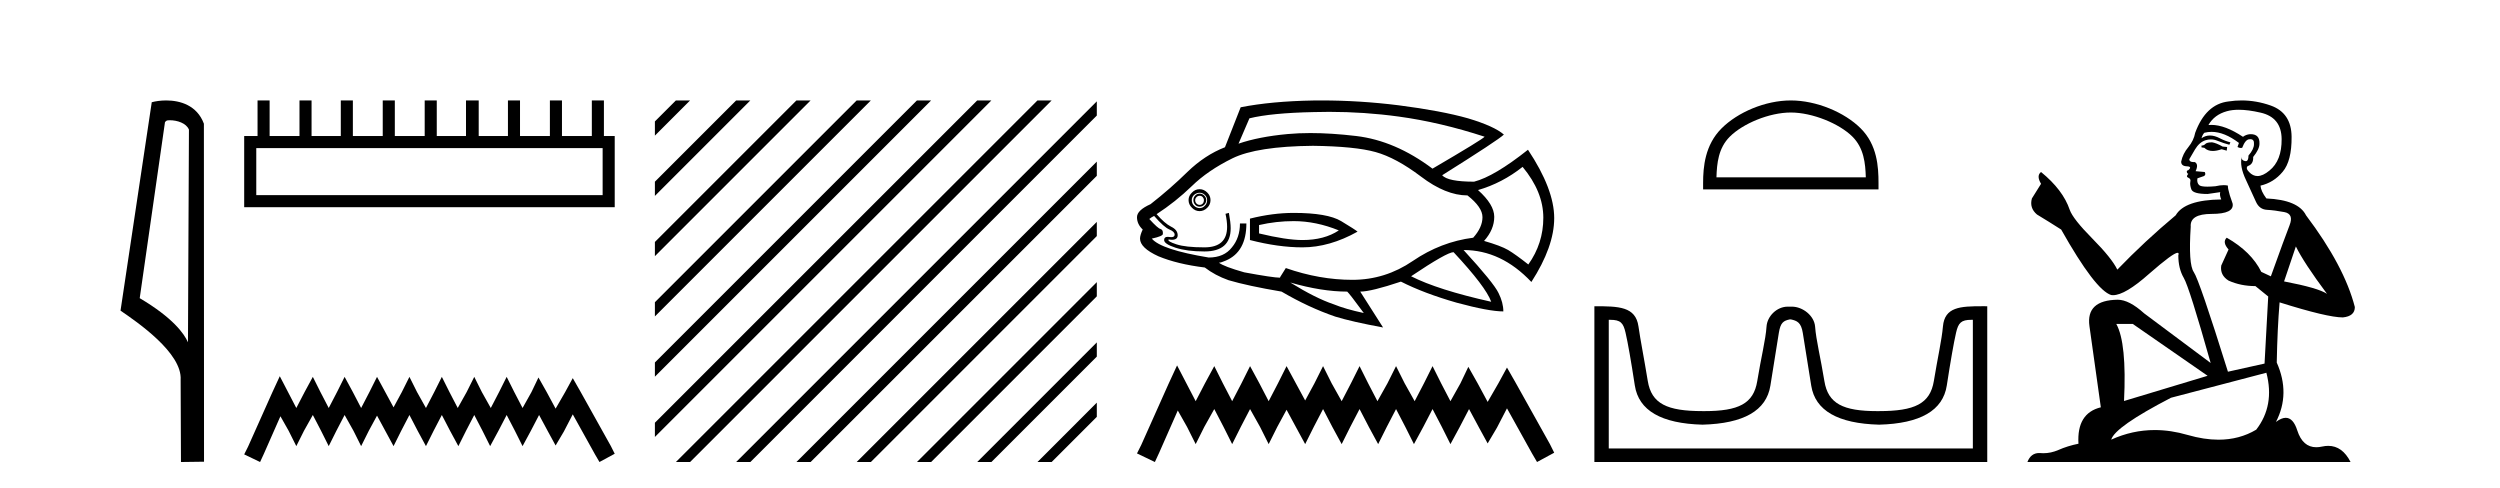
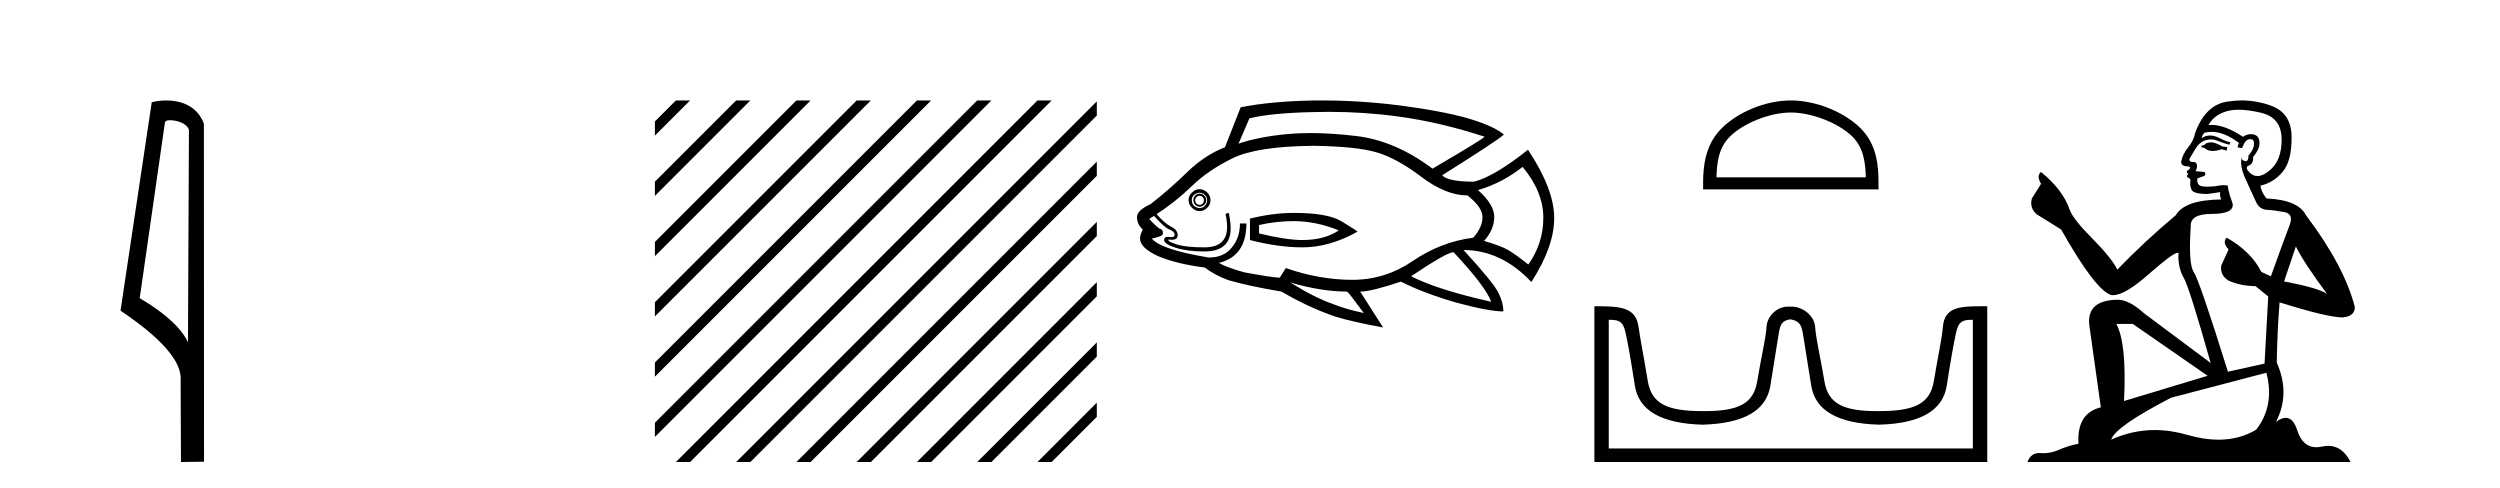
<svg xmlns="http://www.w3.org/2000/svg" width="210.0" height="41.0">
  <path d="M 14.259 10.1 C 14.884 10.1 15.648 10.34 15.871 10.89 L 15.789 28.751 L 15.789 28.751 C 15.473 28.034 14.531 26.699 11.736 25.046 L 13.858 10.263 C 13.958 10.157 13.955 10.1 14.259 10.1 ZM 15.789 28.751 L 15.789 28.751 C 15.789 28.751 15.789 28.751 15.789 28.751 L 15.789 28.751 L 15.789 28.751 ZM 13.962 8.437 C 13.484 8.437 13.053 8.505 12.747 8.588 L 10.124 26.094 C 11.512 27.044 15.325 29.648 15.173 31.91 L 15.201 38.809 L 17.138 38.783 L 17.127 10.393 C 16.551 8.837 15.12 8.437 13.962 8.437 Z" style="fill:#000000;stroke:none" />
-   <path d="M 50.621 12.441 L 50.621 16.391 L 21.527 16.391 L 21.527 12.441 ZM 21.634 8.437 L 21.634 11.426 L 20.512 11.426 L 20.512 17.405 L 51.636 17.405 L 51.636 11.426 L 50.728 11.426 L 50.728 8.437 L 49.714 8.437 L 49.714 11.426 L 47.205 11.426 L 47.205 8.437 L 46.191 8.437 L 46.191 11.426 L 43.681 11.426 L 43.681 8.437 L 42.667 8.437 L 42.667 11.426 L 40.211 11.426 L 40.211 8.437 L 39.144 8.437 L 39.144 11.426 L 36.688 11.426 L 36.688 8.437 L 35.674 8.437 L 35.674 11.426 L 33.165 11.426 L 33.165 8.437 L 32.15 8.437 L 32.15 11.426 L 29.641 11.426 L 29.641 8.437 L 28.627 8.437 L 28.627 11.426 L 26.171 11.426 L 26.171 8.437 L 25.157 8.437 L 25.157 11.426 L 22.648 11.426 L 22.648 8.437 Z" style="fill:#000000;stroke:none" />
-   <path d="M 23.502 31.602 L 22.861 32.99 L 20.833 37.528 L 20.512 38.169 L 21.847 38.809 L 22.167 38.115 L 23.555 34.966 L 24.249 36.193 L 24.89 37.475 L 25.531 36.193 L 26.278 34.859 L 26.972 36.193 L 27.613 37.475 L 28.253 36.193 L 28.947 34.859 L 29.695 36.193 L 30.335 37.475 L 30.976 36.193 L 31.67 34.912 L 32.364 36.193 L 33.058 37.475 L 33.698 36.193 L 34.392 34.859 L 35.086 36.193 L 35.78 37.475 L 36.421 36.193 L 37.115 34.859 L 37.809 36.193 L 38.503 37.475 L 39.144 36.193 L 39.838 34.859 L 40.532 36.193 L 41.172 37.475 L 41.866 36.193 L 42.56 34.859 L 43.254 36.193 L 43.895 37.475 L 44.589 36.193 L 45.283 34.859 L 46.03 36.247 L 46.671 37.421 L 47.365 36.247 L 48.112 34.805 L 49.981 38.169 L 50.355 38.809 L 51.636 38.115 L 51.315 37.475 L 48.753 32.884 L 48.112 31.763 L 47.472 32.937 L 46.671 34.325 L 45.924 32.937 L 45.23 31.709 L 44.642 32.937 L 43.895 34.272 L 43.201 32.937 L 42.56 31.656 L 41.92 32.937 L 41.226 34.272 L 40.478 32.937 L 39.838 31.656 L 39.197 32.937 L 38.45 34.272 L 37.756 32.937 L 37.115 31.656 L 36.474 32.937 L 35.78 34.272 L 35.033 32.937 L 34.392 31.656 L 33.752 32.937 L 33.058 34.218 L 32.364 32.937 L 31.67 31.656 L 31.029 32.937 L 30.335 34.272 L 29.641 32.937 L 28.947 31.656 L 28.307 32.937 L 27.613 34.272 L 26.919 32.937 L 26.278 31.656 L 25.584 32.937 L 24.89 34.272 L 24.196 32.937 L 23.502 31.602 Z" style="fill:#000000;stroke:none" />
  <path d="M 56.774 8.437 L 55.011 10.2 L 55.011 11.393 L 57.669 8.735 L 57.967 8.437 ZM 61.836 8.437 L 55.011 15.262 L 55.011 16.455 L 62.731 8.735 L 63.029 8.437 ZM 66.898 8.437 L 55.011 20.324 L 55.011 21.517 L 67.793 8.735 L 68.091 8.437 ZM 71.96 8.437 L 55.011 25.386 L 55.011 26.579 L 72.855 8.735 L 73.153 8.437 ZM 77.022 8.437 L 55.011 30.448 L 55.011 31.642 L 77.917 8.735 L 78.215 8.437 ZM 82.084 8.437 L 55.011 35.51 L 55.011 36.704 L 82.979 8.735 L 83.277 8.437 ZM 87.146 8.437 L 57.072 38.511 L 56.774 38.809 L 57.967 38.809 L 88.041 8.735 L 88.339 8.437 ZM 92.132 8.513 L 62.134 38.511 L 61.836 38.809 L 63.029 38.809 L 92.132 9.706 L 92.132 8.513 ZM 92.132 13.575 L 67.196 38.511 L 66.898 38.809 L 68.091 38.809 L 92.132 14.768 L 92.132 13.575 ZM 92.132 18.637 L 72.258 38.511 L 71.96 38.809 L 73.153 38.809 L 92.132 19.83 L 92.132 18.637 ZM 92.132 23.699 L 77.32 38.511 L 77.022 38.809 L 78.215 38.809 L 92.132 24.892 L 92.132 23.699 ZM 92.132 28.761 L 82.382 38.511 L 82.084 38.809 L 83.277 38.809 L 92.132 29.954 L 92.132 28.761 ZM 92.132 33.823 L 87.445 38.511 L 87.146 38.809 L 88.339 38.809 L 92.132 35.016 L 92.132 33.823 Z" style="fill:#000000;stroke:none" />
  <path d="M 111.656 9.396 Q 114.604 9.396 117.482 9.79 Q 120.99 10.27 124.707 11.484 Q 124.557 11.694 120.33 14.167 Q 117.197 11.814 113.915 11.424 Q 111.823 11.177 110.076 11.177 Q 109.068 11.177 108.174 11.259 Q 105.73 11.484 104.036 12.068 L 104.951 9.94 Q 106.765 9.49 110.362 9.415 Q 111.011 9.396 111.656 9.396 ZM 100.769 16.445 Q 100.919 16.445 101.023 16.55 Q 101.128 16.67 101.128 16.805 Q 101.128 17 101.023 17.105 Q 100.919 17.21 100.769 17.21 Q 100.619 17.21 100.514 17.105 Q 100.394 17 100.394 16.805 Q 100.394 16.67 100.514 16.55 Q 100.619 16.445 100.769 16.445 ZM 100.769 16.266 Q 100.544 16.266 100.394 16.43 Q 100.244 16.595 100.244 16.805 Q 100.244 17.03 100.394 17.195 Q 100.544 17.36 100.769 17.36 Q 100.993 17.36 101.158 17.195 Q 101.323 17.03 101.323 16.805 Q 101.323 16.595 101.158 16.43 Q 100.993 16.266 100.769 16.266 ZM 100.769 16.191 Q 101.023 16.191 101.203 16.371 Q 101.398 16.55 101.398 16.805 Q 101.398 17.105 101.203 17.285 Q 101.023 17.48 100.769 17.48 Q 100.514 17.48 100.304 17.285 Q 100.109 17.105 100.109 16.805 Q 100.109 16.55 100.304 16.371 Q 100.514 16.191 100.769 16.191 ZM 100.769 15.891 Q 100.394 15.891 100.124 16.176 Q 99.839 16.445 99.839 16.805 Q 99.839 17.18 100.124 17.45 Q 100.394 17.735 100.769 17.735 Q 101.128 17.735 101.413 17.45 Q 101.683 17.18 101.683 16.805 Q 101.683 16.445 101.413 16.176 Q 101.128 15.891 100.769 15.891 ZM 108.668 18.574 Q 110.542 18.574 112.461 19.353 Q 111.247 20.163 109.403 20.163 Q 108.054 20.163 105.76 19.608 L 105.76 18.904 Q 107.199 18.574 108.668 18.574 ZM 108.668 17.884 Q 106.914 17.884 104.996 18.364 L 104.996 20.163 Q 107.379 20.778 109.403 20.778 Q 111.681 20.778 114.035 19.458 Q 113.825 19.279 112.656 18.574 Q 111.501 17.884 108.668 17.884 ZM 127.9 14.017 Q 129.639 16.116 129.639 18.289 Q 129.639 20.448 128.38 22.217 Q 127.316 21.377 126.686 21.002 Q 126.071 20.643 124.662 20.238 Q 125.517 19.279 125.517 18.214 Q 125.517 17.18 124.153 15.966 Q 126.176 15.381 127.9 14.017 ZM 110.287 12.248 Q 113.825 12.293 115.549 12.773 Q 117.272 13.253 119.356 14.827 Q 121.44 16.415 123.268 16.415 Q 124.528 17.405 124.528 18.244 Q 124.528 19.099 123.748 19.968 Q 121.035 20.313 118.681 21.917 Q 116.358 23.506 113.6 23.506 Q 110.842 23.506 108.009 22.516 L 107.529 23.281 L 107.529 23.326 Q 106.944 23.326 104.516 22.876 Q 102.822 22.396 102.388 22.067 Q 102.567 22.067 102.972 21.887 Q 104.696 21.152 104.696 18.769 L 104.156 18.769 Q 104.156 19.968 103.482 20.778 Q 102.822 21.632 101.533 21.632 Q 97.531 20.972 96.751 20.043 Q 97.711 19.833 97.681 19.638 Q 97.711 19.309 97.486 19.234 Q 97.276 19.204 96.541 18.394 Q 96.721 18.244 96.946 18.139 Q 97.786 19.099 98.235 19.279 Q 98.67 19.458 98.67 19.713 Q 98.67 19.92 98.385 19.92 Q 98.318 19.92 98.235 19.908 Q 98.152 19.894 98.084 19.894 Q 97.786 19.894 97.786 20.163 Q 97.786 20.493 98.745 20.808 Q 99.704 21.122 101.173 21.122 Q 103.377 21.122 103.377 19.174 Q 103.377 18.694 103.227 17.884 L 102.942 17.959 Q 103.077 18.574 103.077 19.054 Q 103.077 20.778 101.173 20.778 Q 99.584 20.778 98.82 20.523 Q 98.04 20.268 98.16 20.118 L 98.16 20.118 Q 98.313 20.142 98.436 20.142 Q 98.925 20.142 98.925 19.758 Q 98.925 19.309 98.37 19.039 Q 97.831 18.769 97.156 17.989 Q 98.745 16.955 100.109 15.636 Q 101.458 14.317 103.527 13.298 Q 105.58 12.293 110.287 12.248 ZM 122.099 21.182 Q 124.812 24.09 125.262 25.349 Q 120.765 24.345 118.532 23.206 Q 121.545 21.182 122.099 21.182 ZM 108.383 23.731 Q 111.022 24.495 113.165 24.495 Q 113.345 24.645 114.559 26.294 Q 113.015 25.964 112.026 25.559 Q 110.512 25.05 108.383 23.731 ZM 110.993 8.437 Q 110.67 8.437 110.347 8.441 Q 106.795 8.501 104.216 9.011 L 102.897 12.368 Q 101.203 13.028 99.749 14.437 Q 98.295 15.861 96.646 17.15 Q 95.507 17.66 95.507 18.244 Q 95.507 18.829 95.987 19.279 Q 95.762 19.758 95.762 20.043 Q 95.762 20.823 97.306 21.527 Q 98.895 22.187 101.203 22.471 Q 102.058 23.131 103.197 23.536 Q 104.816 24.015 107.649 24.495 Q 109.927 25.829 112.161 26.594 Q 113.57 27.028 116.178 27.508 L 114.259 24.495 Q 115.174 24.495 117.677 23.656 Q 119.626 24.645 122.354 25.424 Q 125.067 26.159 126.281 26.159 Q 126.281 25.424 125.877 24.615 Q 125.472 23.761 122.939 21.002 Q 126.101 21.002 128.635 23.686 Q 130.553 20.718 130.553 18.319 Q 130.553 15.891 128.35 12.578 Q 125.517 14.827 123.823 15.261 Q 121.619 15.261 121.14 14.722 Q 125.847 11.769 126.326 11.304 Q 125.517 10.599 123.313 9.94 Q 121.095 9.31 117.497 8.846 Q 114.227 8.437 110.993 8.437 Z" style="fill:#000000;stroke:none" />
-   <path d="M 98.874 30.694 L 98.152 32.257 L 95.868 37.367 L 95.507 38.088 L 97.01 38.809 L 97.371 38.028 L 98.934 34.481 L 99.715 35.864 L 100.437 37.306 L 101.158 35.864 L 101.999 34.361 L 102.781 35.864 L 103.502 37.306 L 104.224 35.864 L 105.005 34.361 L 105.847 35.864 L 106.568 37.306 L 107.289 35.864 L 108.071 34.421 L 108.852 35.864 L 109.634 37.306 L 110.355 35.864 L 111.137 34.361 L 111.918 35.864 L 112.7 37.306 L 113.421 35.864 L 114.203 34.361 L 114.984 35.864 L 115.765 37.306 L 116.487 35.864 L 117.268 34.361 L 118.05 35.864 L 118.771 37.306 L 119.553 35.864 L 120.334 34.361 L 121.116 35.864 L 121.837 37.306 L 122.618 35.864 L 123.4 34.361 L 124.241 35.924 L 124.963 37.246 L 125.744 35.924 L 126.586 34.301 L 128.69 38.088 L 129.111 38.809 L 130.553 38.028 L 130.193 37.306 L 127.307 32.137 L 126.586 30.874 L 125.865 32.197 L 124.963 33.76 L 124.121 32.197 L 123.34 30.814 L 122.679 32.197 L 121.837 33.7 L 121.055 32.197 L 120.334 30.754 L 119.613 32.197 L 118.831 33.7 L 117.99 32.197 L 117.268 30.754 L 116.547 32.197 L 115.705 33.7 L 114.924 32.197 L 114.203 30.754 L 113.481 32.197 L 112.7 33.7 L 111.858 32.197 L 111.137 30.754 L 110.415 32.197 L 109.634 33.64 L 108.852 32.197 L 108.071 30.754 L 107.35 32.197 L 106.568 33.7 L 105.787 32.197 L 105.005 30.754 L 104.284 32.197 L 103.502 33.7 L 102.721 32.197 L 101.999 30.754 L 101.218 32.197 L 100.437 33.7 L 99.655 32.197 L 98.874 30.694 Z" style="fill:#000000;stroke:none" />
  <path d="M 150.428 9.451 C 152.241 9.451 154.509 10.382 155.607 11.48 C 156.567 12.44 156.693 13.713 156.728 14.896 L 144.182 14.896 C 144.218 13.713 144.343 12.44 145.303 11.48 C 146.401 10.382 148.616 9.451 150.428 9.451 ZM 150.428 8.437 C 148.278 8.437 145.965 9.43 144.609 10.786 C 143.219 12.176 143.061 14.007 143.061 15.377 L 143.061 15.911 L 157.795 15.911 L 157.795 15.377 C 157.795 14.007 157.691 12.176 156.301 10.786 C 154.945 9.43 152.578 8.437 150.428 8.437 Z" style="fill:#000000;stroke:none" />
  <path d="M 150.428 26.828 C 150.96 26.943 151.295 27.093 151.434 27.959 C 151.572 28.826 151.809 30.305 152.144 32.397 C 152.479 34.488 154.38 35.58 157.847 35.672 C 161.313 35.58 163.208 34.482 163.531 32.379 C 163.855 30.276 164.115 28.797 164.311 27.942 C 164.5 27.123 164.73 26.864 165.602 26.864 C 165.64 26.864 165.68 26.864 165.72 26.865 L 165.72 37.67 L 135.136 37.67 L 135.136 26.865 C 135.177 26.864 135.217 26.864 135.255 26.864 C 136.127 26.864 136.357 27.123 136.545 27.942 C 136.742 28.797 137.002 30.276 137.325 32.379 C 137.649 34.482 139.544 35.58 143.01 35.672 C 146.477 35.58 148.377 34.488 148.712 32.397 C 149.048 30.305 149.284 28.826 149.423 27.959 C 149.562 27.093 149.811 26.943 150.343 26.828 ZM 166.513 25.723 C 164.671 25.723 163.351 25.78 163.207 27.422 C 163.107 28.567 162.757 30.08 162.445 31.998 C 162.133 33.916 160.828 34.533 157.847 34.533 C 157.793 34.534 157.74 34.534 157.687 34.534 C 154.819 34.534 153.555 33.91 153.249 32.015 C 152.937 30.086 152.549 28.554 152.469 27.44 C 152.403 26.528 151.438 25.758 150.514 25.758 L 150.172 25.758 C 149.248 25.758 148.444 26.563 148.388 27.44 C 148.321 28.504 147.92 30.086 147.608 32.015 C 147.302 33.91 146.038 34.534 143.17 34.534 C 143.117 34.534 143.064 34.534 143.01 34.533 C 140.029 34.533 138.724 33.916 138.412 31.998 C 138.1 30.08 137.793 28.562 137.632 27.422 C 137.395 25.74 135.962 25.724 133.928 25.724 L 133.928 38.809 L 166.929 38.809 L 166.929 25.724 C 166.787 25.724 166.649 25.723 166.513 25.723 Z" style="fill:#000000;stroke:none" />
  <path d="M 185.815 11.955 Q 185.388 11.955 185.251 12.091 Q 185.131 12.228 184.926 12.228 L 184.926 12.382 L 185.166 12.416 Q 185.431 12.681 185.87 12.681 Q 186.196 12.681 186.618 12.535 L 187.045 12.655 L 187.079 12.348 L 186.703 12.313 Q 186.156 12.006 185.815 11.955 ZM 188.052 9.22 Q 188.841 9.22 189.881 9.46 Q 191.64 9.853 191.657 11.681 Q 191.674 13.492 190.632 14.329 Q 190.081 14.788 189.629 14.788 Q 189.24 14.788 188.924 14.449 Q 188.616 14.141 188.804 13.953 Q 189.3 13.8 189.266 13.185 Q 189.795 12.535 189.795 12.074 Q 189.828 11.27 189.057 11.27 Q 189.025 11.27 188.992 11.271 Q 188.651 11.305 188.411 11.493 Q 186.9 10.491 185.751 10.491 Q 185.627 10.491 185.507 10.503 L 185.507 10.503 Q 186.003 9.631 187.062 9.341 Q 187.494 9.22 188.052 9.22 ZM 192.853 20.701 Q 193.519 22.068 195.467 24.682 Q 194.732 24.186 191.862 23.639 L 192.853 20.701 ZM 185.77 11.076 Q 186.847 11.076 188.07 12.006 L 187.95 12.348 Q 188.094 12.431 188.229 12.431 Q 188.287 12.431 188.343 12.416 Q 188.616 11.698 188.958 11.698 Q 188.999 11.693 189.036 11.693 Q 189.365 11.693 189.334 12.108 Q 189.334 12.535 188.873 13.065 Q 188.873 13.538 188.643 13.538 Q 188.607 13.538 188.565 13.526 Q 188.258 13.458 188.309 13.185 L 188.309 13.185 Q 188.104 13.953 188.668 15.132 Q 189.214 16.328 189.505 16.96 Q 189.795 17.592 190.427 17.626 Q 191.059 17.66 191.879 17.814 Q 192.699 17.968 192.323 18.925 Q 191.948 19.881 190.752 23.212 L 189.949 22.837 Q 189.112 21.145 187.045 19.967 L 187.045 19.967 Q 186.652 20.342 187.199 20.957 L 186.584 22.307 Q 186.464 23.11 187.199 23.571 Q 188.224 24.032 189.454 24.032 L 190.53 24.904 L 190.222 30.541 L 187.147 31.224 Q 184.739 23.52 184.277 22.854 Q 183.816 22.187 184.021 19.044 Q 183.936 17.968 185.781 17.968 Q 187.694 17.968 187.54 17.097 L 187.301 16.396 Q 187.113 15.747 187.147 15.593 Q 186.997 15.552 186.797 15.552 Q 186.498 15.552 186.088 15.645 Q 185.701 15.679 185.42 15.679 Q 184.858 15.679 184.721 15.542 Q 184.516 15.337 184.585 14.978 L 185.131 14.79 Q 185.319 14.688 185.2 14.449 L 184.431 14.38 Q 184.704 13.8 184.363 13.612 Q 184.312 13.615 184.266 13.615 Q 183.902 13.615 183.902 13.373 Q 184.021 13.15 184.38 12.553 Q 184.739 11.955 185.251 11.784 Q 185.481 11.71 185.708 11.71 Q 186.003 11.71 186.293 11.835 Q 186.806 12.04 187.267 12.16 L 187.352 11.955 Q 186.925 11.852 186.464 11.613 Q 186.02 11.382 185.635 11.382 Q 185.251 11.382 184.926 11.613 Q 185.012 11.305 185.166 11.152 Q 185.462 11.076 185.77 11.076 ZM 179.152 27.21 L 185.439 31.566 L 178.418 33.684 Q 178.657 28.816 177.769 27.21 ZM 190.376 31.31 Q 191.094 34.06 189.522 36.093 Q 188.114 36.934 186.352 36.934 Q 185.142 36.934 183.765 36.537 Q 182.353 36.124 181.002 36.124 Q 179.114 36.124 177.342 36.93 Q 177.649 35.854 182.364 33.411 L 190.376 31.31 ZM 188.298 8.437 Q 187.75 8.437 187.199 8.521 Q 185.285 8.743 184.397 11.152 Q 184.277 11.801 183.816 12.365 Q 183.355 12.911 183.218 13.578 Q 183.218 13.953 183.697 13.97 Q 184.175 13.988 183.816 14.295 Q 183.662 14.329 183.697 14.449 Q 183.714 14.568 183.816 14.603 Q 183.594 14.842 183.816 14.927 Q 184.055 15.03 183.987 15.269 Q 183.936 15.525 184.072 15.901 Q 184.209 16.294 185.439 16.294 L 186.498 16.14 L 186.498 16.14 Q 186.43 16.396 186.584 16.755 Q 183.509 16.789 182.757 18.087 Q 180.177 20.24 177.854 22.649 Q 177.393 21.692 175.753 20.035 Q 174.13 18.395 173.857 17.626 Q 173.293 15.952 171.448 14.449 Q 171.038 14.756 171.448 15.44 L 170.679 16.67 Q 170.457 17.472 171.106 18.019 Q 172.097 18.617 173.139 19.283 Q 176.009 24.374 177.342 24.784 Q 177.415 24.795 177.495 24.795 Q 178.509 24.795 180.536 22.99 Q 182.544 21.235 182.918 21.235 Q 183.05 21.235 182.979 21.453 Q 182.979 22.563 183.44 23.349 Q 183.902 24.135 185.695 30.49 L 180.109 26.322 Q 178.845 25.177 177.888 25.177 Q 175.206 25.211 175.514 27.398 L 176.47 34.214 Q 174.437 34.709 174.591 37.272 Q 173.669 37.46 172.9 37.801 Q 172.279 38.07 171.646 38.07 Q 171.513 38.07 171.38 38.058 Q 171.333 38.055 171.289 38.055 Q 170.592 38.055 170.303 38.809 L 197.448 38.809 Q 196.756 37.452 195.572 37.452 Q 195.325 37.452 195.057 37.511 Q 194.798 37.568 194.568 37.568 Q 193.427 37.568 192.973 36.161 Q 192.636 35.096 192.001 35.096 Q 191.639 35.096 191.179 35.444 Q 192.409 33.069 191.247 30.456 Q 191.299 27.62 191.486 25.399 Q 195.501 26.663 196.799 26.663 Q 197.807 26.561 197.807 25.792 Q 196.919 22.341 193.707 18.087 Q 193.058 16.789 190.376 16.67 Q 189.915 16.055 189.881 15.593 Q 190.991 15.337 191.743 14.432 Q 192.511 13.526 192.494 11.493 Q 192.477 9.478 190.735 8.863 Q 189.528 8.437 188.298 8.437 Z" style="fill:#000000;stroke:none" />
</svg>